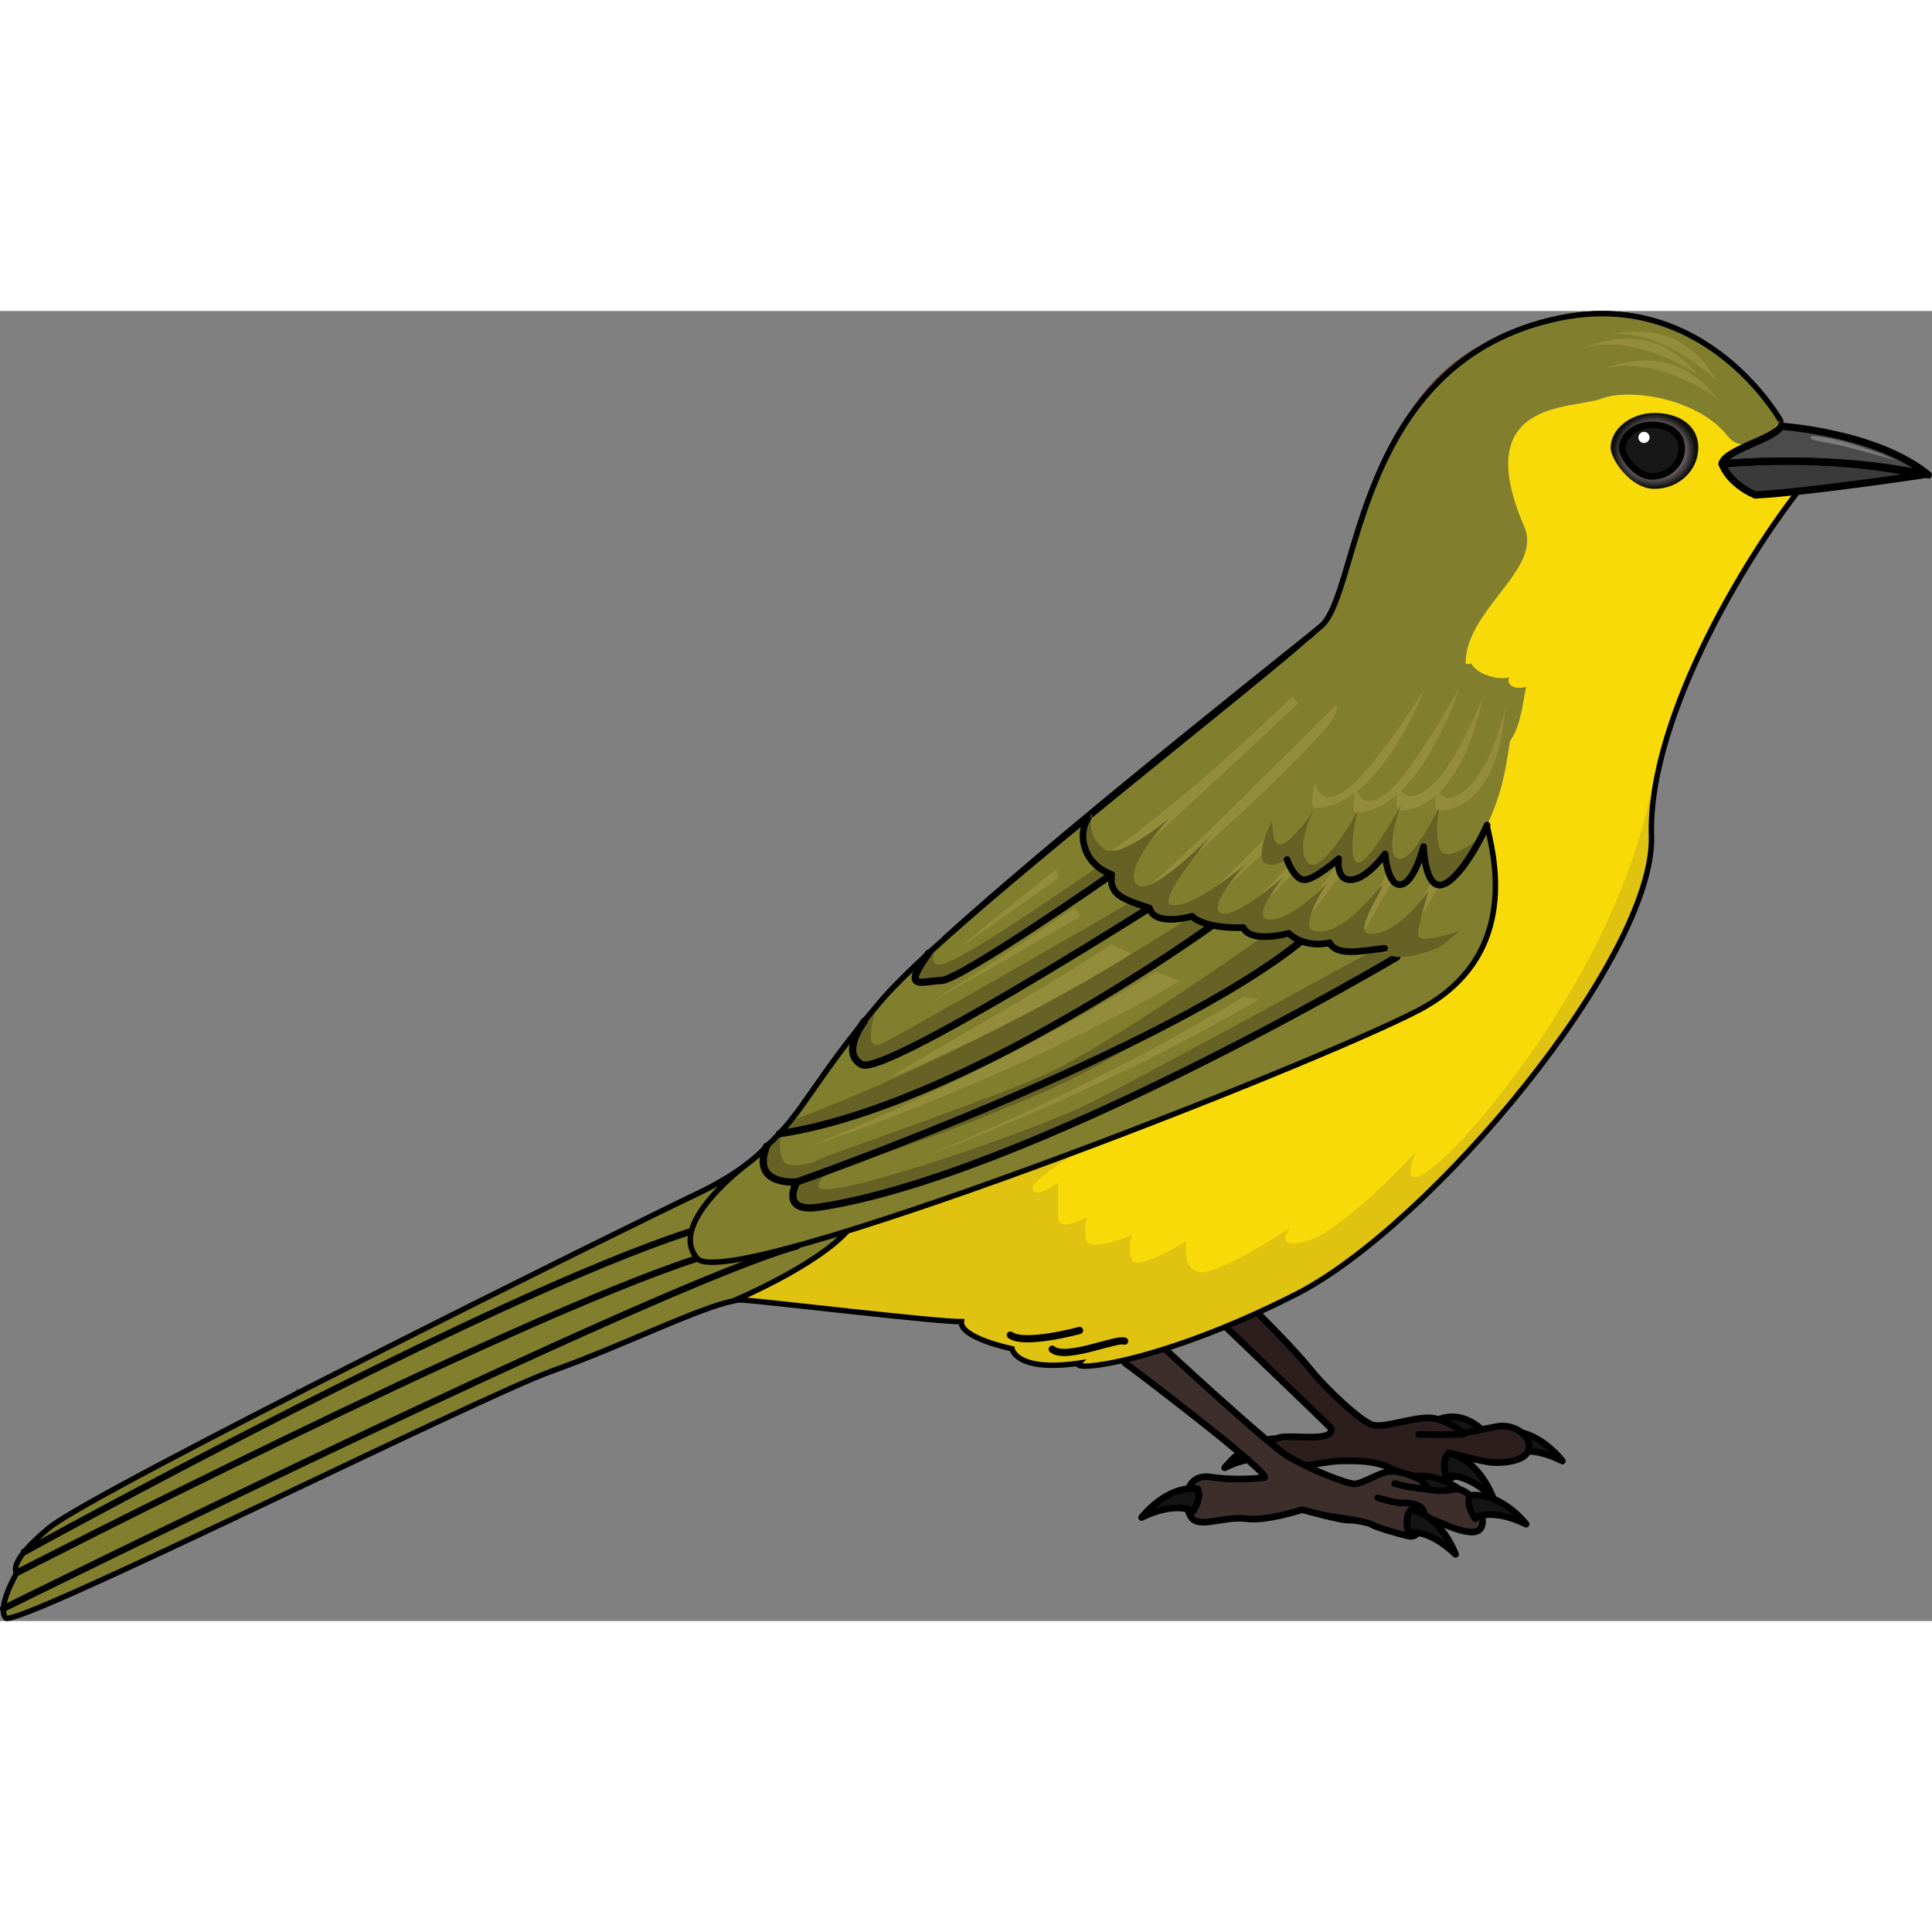
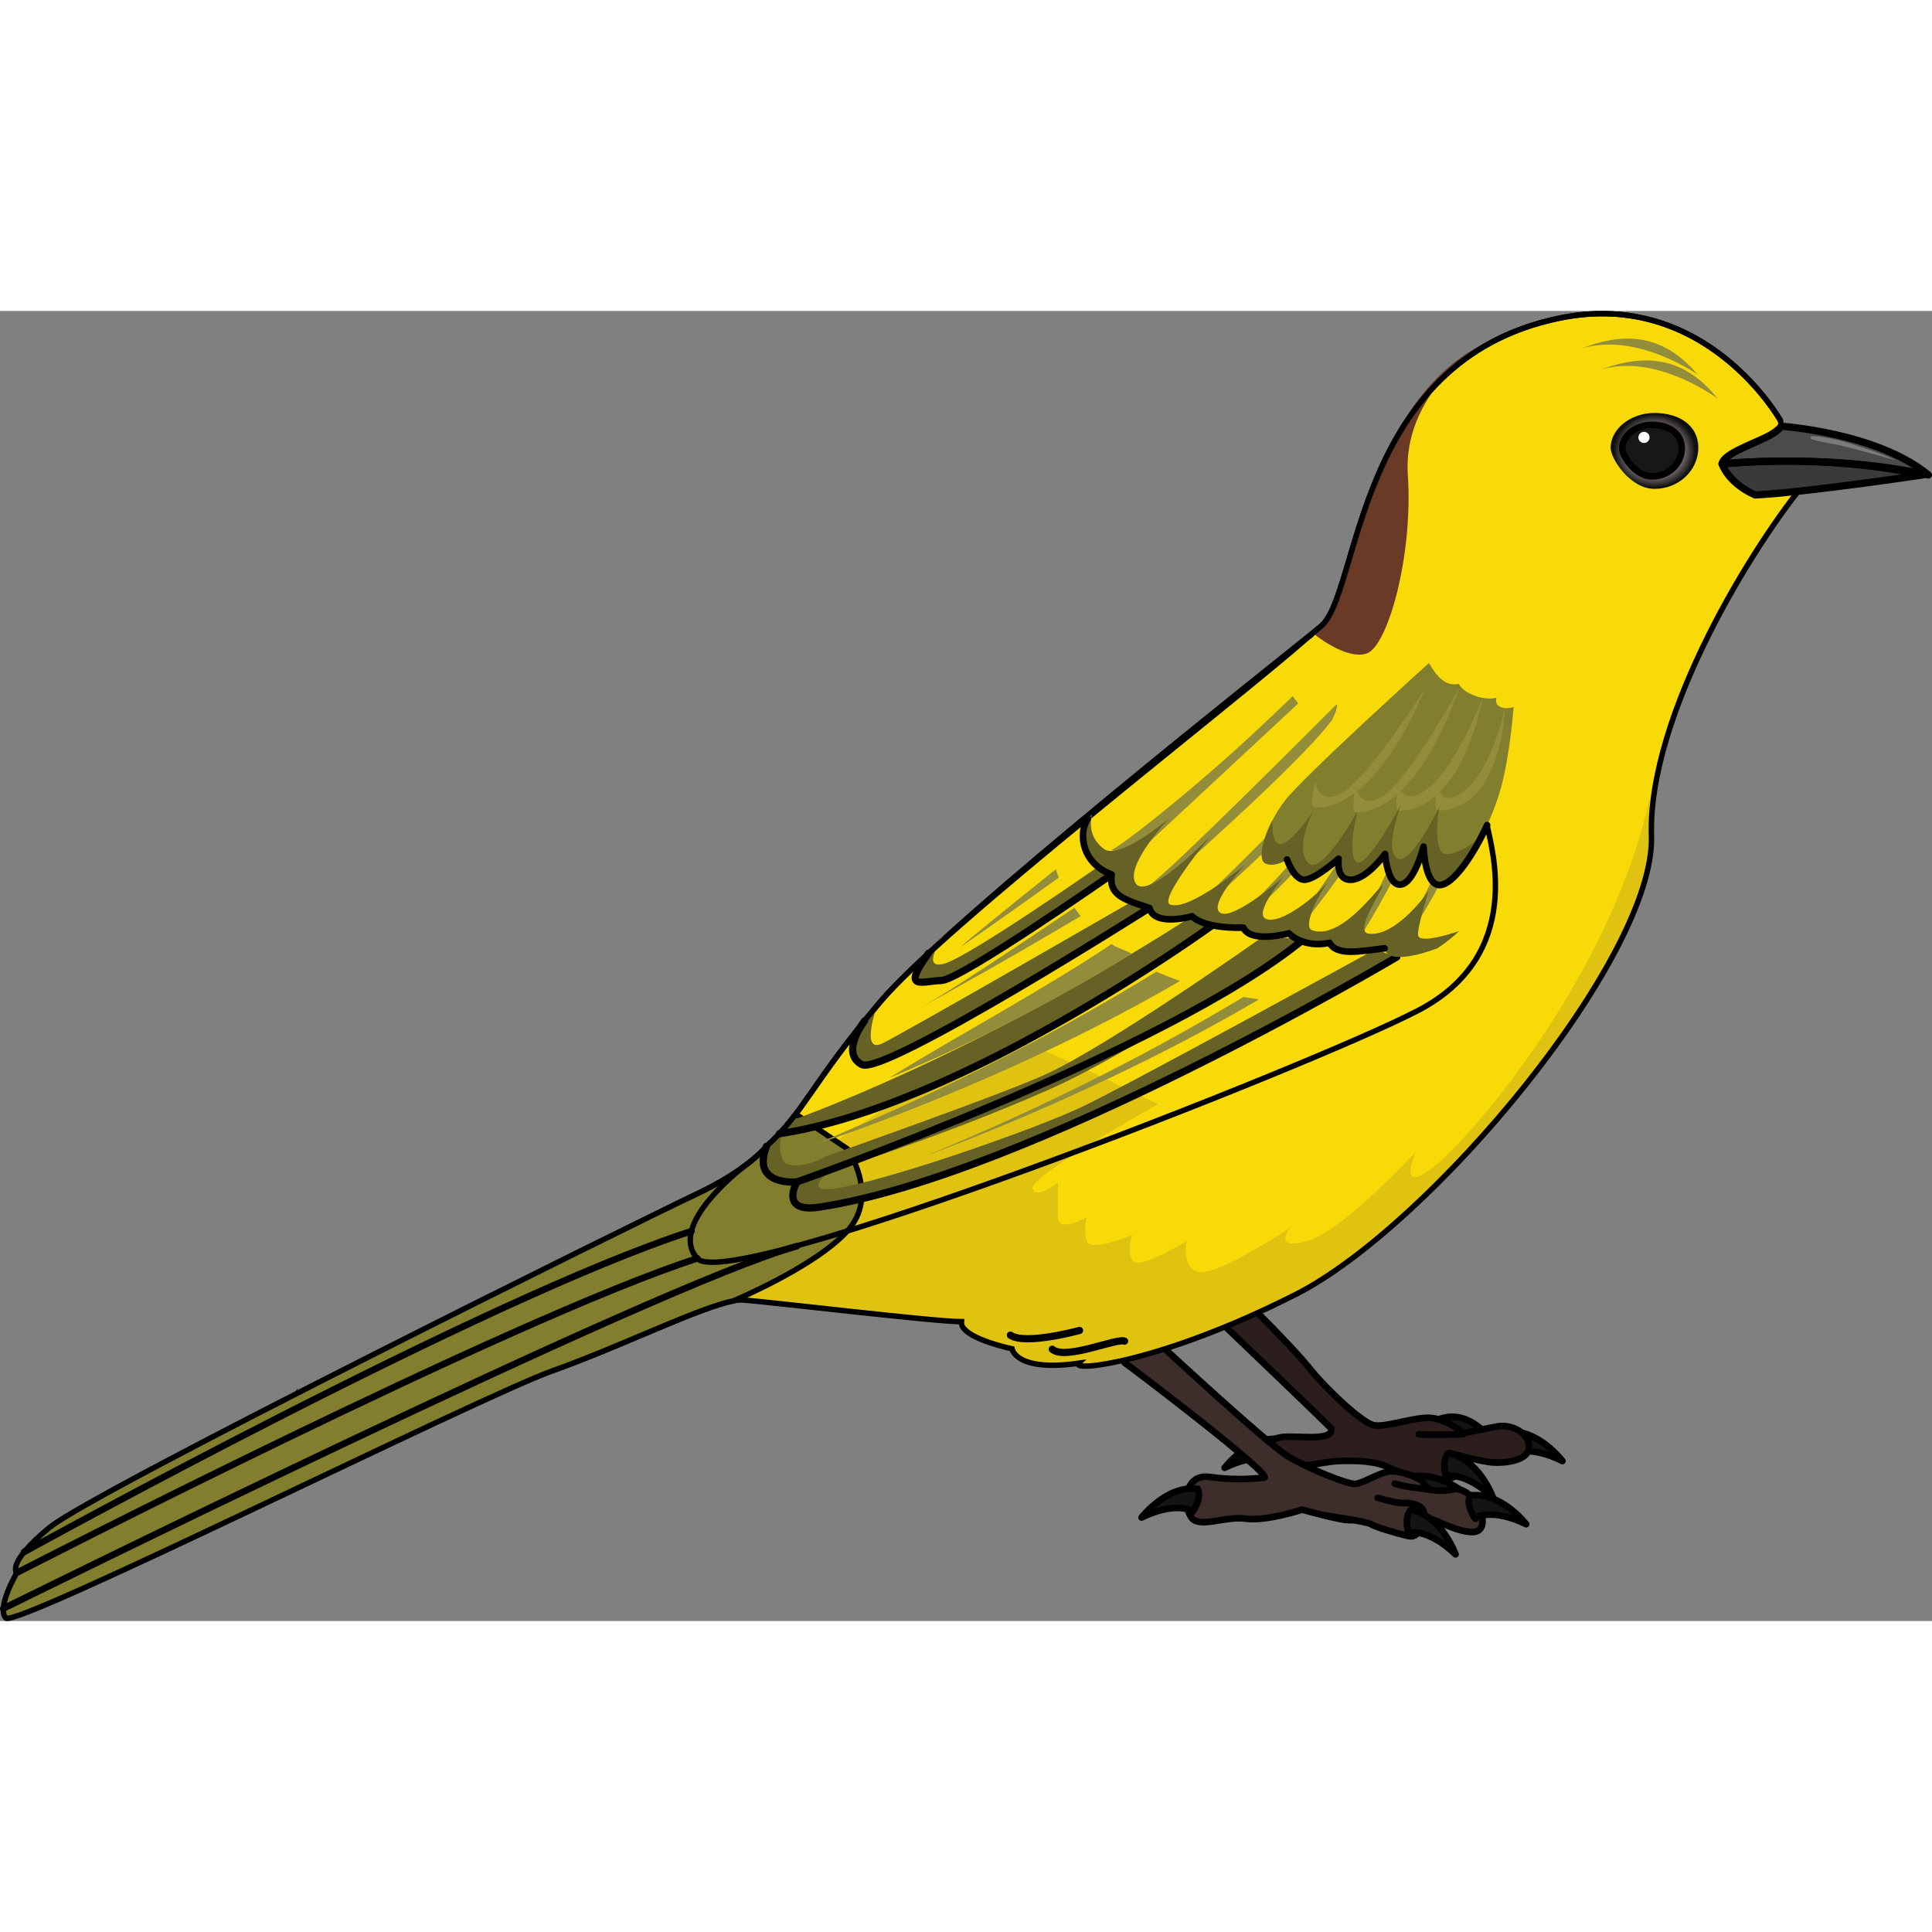
<svg xmlns="http://www.w3.org/2000/svg" version="1.1" id="Layer_1" width="800px" height="800px" viewBox="0 0 356.31 241.61" enable-background="new 0 0 356.31 241.61" xml:space="preserve">
  <rect x="0" y="0" width="356.31" height="241.61" fill="#808080" stroke="none" />
  <g>
    <g>
      <path fill="#141414" d="M225.85,213.35c0,0,4.58-6,10.35-5.3c0.91,1.85-1.14,4.67-1.01,4.28    C235.32,211.94,231.87,210.41,225.85,213.35z" />
      <path fill="none" stroke="#000000" stroke-width="1.22" stroke-linecap="round" stroke-linejoin="round" stroke-miterlimit="10" d="    M225.85,213.35c0,0,4.58-6,10.35-5.3c0.91,1.85-1.14,4.67-1.01,4.28C235.32,211.94,231.87,210.41,225.85,213.35z" />
    </g>
    <path fill="none" stroke="#000000" stroke-width="1.22" stroke-linecap="round" stroke-linejoin="round" stroke-miterlimit="10" d="   M263.41,217.35c0,0-3.84,0.51-6.27-0.13c-2.43-0.64-2.43-0.64-2.43-0.64l-1.28,0.48" />
    <g>
      <path fill="#141414" d="M288.15,212.1c0,0-4.52-6.05-10.3-5.4c-0.93,1.84,1.09,4.68,0.97,4.29    C278.69,210.6,282.16,209.1,288.15,212.1z" />
      <path fill="none" stroke="#000000" stroke-width="1.22" stroke-linecap="round" stroke-linejoin="round" stroke-miterlimit="10" d="    M288.15,212.1c0,0-4.52-6.05-10.3-5.4c-0.93,1.84,1.09,4.68,0.97,4.29C278.69,210.6,282.16,209.1,288.15,212.1z" />
    </g>
    <g>
      <path fill="#141414" d="M274.51,207.62c0,0-3.93-5.35-9.31-3.15c-0.39,2.03,2.33,4.2,2.1,3.86    C267.08,208,267.94,206.37,274.51,207.62z" />
      <path fill="none" stroke="#000000" stroke-width="1.22" stroke-linecap="round" stroke-linejoin="round" stroke-miterlimit="10" d="    M274.51,207.62c0,0-3.93-5.35-9.31-3.15c-0.39,2.03,2.33,4.2,2.1,3.86C267.08,208,267.94,206.37,274.51,207.62z" />
    </g>
    <path fill="#2B1E1C" d="M226.45,179.36c0,0,11.09,10.68,15.26,15.88c2.9,3.62,9.44,9.75,11.57,10.24   c2.13,0.49,6.96-1.35,10.14-1.35c3.18,0,6.49,2.82,6.49,2.82s3.01-0.59,6.07-1.2c3.07-0.61,6.25,1.47,6.01,3.92   c-0.25,2.45-4.54,2.82-6.62,2.7c-2.08-0.12-7.91-1.74-7.91-1.74s3.48,1.62,1.35,3.9c-2.13,2.29-10.17,0.02-12.63-1.21   c-2.45-1.22-5.89-1.35-9.32-1.22c-3.43,0.12-10.66,2.33-12.26,0.12c-1.59-2.2-0.86-4.55,2.7-4.6c3.56-0.06,8.58,0.68,8.21-1.53   c-3.68-3.68-26.54-25.49-26.54-25.49s4.96-2.71,5.33-2.59C224.67,178.15,226.45,179.36,226.45,179.36z" />
    <path fill="none" stroke="#000000" stroke-width="1.22" stroke-linecap="round" stroke-linejoin="round" stroke-miterlimit="10" d="   M226.45,179.36c0,0,11.09,10.68,15.26,15.88c2.9,3.62,9.44,9.75,11.57,10.24c2.13,0.49,6.96-1.35,10.14-1.35   c3.18,0,6.49,2.82,6.49,2.82s3.01-0.59,6.07-1.2c3.07-0.61,6.25,1.47,6.01,3.92c-0.25,2.45-4.54,2.82-6.62,2.7   c-2.08-0.12-7.91-1.74-7.91-1.74s3.48,1.62,1.35,3.9c-2.13,2.29-10.17,0.02-12.63-1.21c-2.45-1.22-5.89-1.35-9.32-1.22   c-3.43,0.12-10.66,2.33-12.26,0.12c-1.59-2.2-0.86-4.55,2.7-4.6c3.56-0.06,8.58,0.68,8.21-1.53c-3.68-3.68-26.54-25.49-26.54-25.49   s4.96-2.71,5.33-2.59C224.67,178.15,226.45,179.36,226.45,179.36z" />
    <g>
      <path fill="#141414" d="M275.36,218.88c0,0-2.52-7.11-8.24-8.21c-1.43,1.48-0.34,4.79-0.35,4.38    C266.78,214.65,270.53,214.24,275.36,218.88z" />
      <path fill="none" stroke="#000000" stroke-width="1.22" stroke-linecap="round" stroke-linejoin="round" stroke-miterlimit="10" d="    M275.36,218.88c0,0-2.52-7.11-8.24-8.21c-1.43,1.48-0.34,4.79-0.35,4.38C266.78,214.65,270.53,214.24,275.36,218.88z" />
    </g>
    <g>
      <path fill="#141414" d="M270.78,218.53c0,0-5.6-5.06-11.15-3.31c-0.56,1.99,1.97,4.38,1.78,4.02    C261.21,218.88,264.33,216.74,270.78,218.53z" />
      <path fill="none" stroke="#000000" stroke-width="1.22" stroke-linecap="round" stroke-linejoin="round" stroke-miterlimit="10" d="    M270.78,218.53c0,0-5.6-5.06-11.15-3.31c-0.56,1.99,1.97,4.38,1.78,4.02C261.21,218.88,264.33,216.74,270.78,218.53z" />
    </g>
    <path fill="#3D2E2C" d="M213.37,190.07c0,0,20.33,18.87,24.17,21.17c3.84,2.3,11.03,5.21,12.44,5.08c1.41-0.13,4.35-2.05,6.27-2.3   c1.92-0.26,5.63,1.28,6.01,1.79c0.38,0.51,1.15,1.54,1.15,1.54s2.56,0.51,4.48,0c1.92-0.51,3.97,1.54,4.74,2.95   c0.77,1.4,1.92,5.37-1.79,4.86c-3.71-0.51-6.27-2.69-9.34-2.94c-3.07-0.25-10.88,1.28-14.08,0.64c-3.2-0.64-7.29-1.79-7.29-1.79   s-6.53,2.18-10.37,1.66c-3.84-0.51-8.45,1.79-9.98-0.13c-1.54-1.92-1.66-8.32,3.46-7.55c5.12,0.77,9.45,0.13,9.86,0.13   c2.38,0-24.88-20.7-25.68-21.19C209.06,189.5,213.37,190.07,213.37,190.07z" />
    <path fill="none" stroke="#000000" stroke-width="1.22" stroke-linecap="round" stroke-linejoin="round" stroke-miterlimit="10" d="   M213.37,190.07c0,0,20.33,18.87,24.17,21.17c3.84,2.3,11.03,5.21,12.44,5.08c1.41-0.13,4.35-2.05,6.27-2.3   c1.92-0.26,5.63,1.28,6.01,1.79c0.38,0.51,1.15,1.54,1.15,1.54s2.56,0.51,4.48,0c1.92-0.51,3.97,1.54,4.74,2.95   c0.77,1.4,1.92,5.37-1.79,4.86c-3.71-0.51-6.27-2.69-9.34-2.94c-3.07-0.25-10.88,1.28-14.08,0.64c-3.2-0.64-7.29-1.79-7.29-1.79   s-6.53,2.18-10.37,1.66c-3.84-0.51-8.45,1.79-9.98-0.13c-1.54-1.92-1.66-8.32,3.46-7.55c5.12,0.77,9.45,0.13,9.86,0.13   c2.38,0-24.88-20.7-25.68-21.19C209.06,189.5,213.37,190.07,213.37,190.07z" />
    <g>
      <path fill="#141414" d="M281.46,223.75c0,0-4.58-6-10.35-5.3c-0.91,1.85,1.14,4.67,1.01,4.28    C271.99,222.34,275.44,220.8,281.46,223.75z" />
      <path fill="none" stroke="#000000" stroke-width="1.22" stroke-linecap="round" stroke-linejoin="round" stroke-miterlimit="10" d="    M281.46,223.75c0,0-4.58-6-10.35-5.3c-0.91,1.85,1.14,4.67,1.01,4.28C271.99,222.34,275.44,220.8,281.46,223.75z" />
    </g>
    <g>
      <path fill="#141414" d="M210.53,222.52c0,0,4.58-6,10.35-5.3c0.91,1.85-1.14,4.67-1.01,4.28    C220,221.11,216.55,219.58,210.53,222.52z" />
      <path fill="none" stroke="#000000" stroke-width="1.22" stroke-linecap="round" stroke-linejoin="round" stroke-miterlimit="10" d="    M210.53,222.52c0,0,4.58-6,10.35-5.3c0.91,1.85-1.14,4.67-1.01,4.28C220,221.11,216.55,219.58,210.53,222.52z" />
    </g>
    <path fill="#3D2E2C" d="M254.09,218.88c0,0,3.32,1.04,4.79,0.96c1.48-0.07,3.54,0.37,3.76,1.84c0.22,1.48-0.83,4.72-2.81,4.28   c-1.98-0.44-6.26-1.7-7-2.21c-0.74-0.52-8.77-1.65-8.77-1.65" />
    <path fill="none" stroke="#000000" stroke-width="1.22" stroke-linecap="round" stroke-linejoin="round" stroke-miterlimit="10" d="   M254.09,218.88c0,0,3.32,1.04,4.79,0.96c1.48-0.07,3.54,0.37,3.76,1.84c0.22,1.48-0.83,4.72-2.81,4.28c-1.98-0.44-6.26-1.7-7-2.21   c-0.74-0.52-8.77-1.65-8.77-1.65" />
    <g>
      <path fill="#141414" d="M268.44,229.31c0,0-2.52-7.11-8.24-8.21c-1.43,1.48-0.34,4.79-0.35,4.39    C259.85,225.07,263.61,224.67,268.44,229.31z" />
      <path fill="none" stroke="#000000" stroke-width="1.22" stroke-linecap="round" stroke-linejoin="round" stroke-miterlimit="10" d="    M268.44,229.31c0,0-2.52-7.11-8.24-8.21c-1.43,1.48-0.34,4.79-0.35,4.39C259.85,225.07,263.61,224.67,268.44,229.31z" />
    </g>
    <path fill="none" stroke="#000000" stroke-width="1.22" stroke-linecap="round" stroke-linejoin="round" stroke-miterlimit="10" d="   M263.41,217.35c0,0-3.8-0.44-4.99-0.77c-1.19-0.32-1.19-0.32-1.19-0.32" />
    <path fill="none" stroke="#000000" stroke-width="1.22" stroke-linecap="round" stroke-linejoin="round" stroke-miterlimit="10" d="   M269.84,207.17c0,0-5.88,0.18-8.19,0" />
    <path fill="#F8DA08" d="M328.39,20.26c0,0-13.72-24.54-40.82-18.93c-38.01,7.86-36.64,50.84-43.97,56.83   c-7.33,6-68.61,54.28-81.27,69.27c-12.66,14.99-13.99,20.32-20.98,26.65c0,0-3.33,4.33-13.32,8.99   c-9.99,4.66-60.75,32.08-68.79,38.75c-8.04,6.66-6.16,0.89-6.16,0.89s-3.75,6.33-2.04,8.33c1.71,2,37.02-10.66,51-15.65   c13.99-5,30.31-13.33,34.97-12.99c4.66,0.33,35.31,4,40.3,4c-0.33,3,9.33,5,9.33,5s0.67,4.33,12.32,2.66   c-1.67,1.67,14.98,0,39.96-12.66c24.98-12.66,66.35-62.29,65.65-84.6c-0.7-22.31,18.9-53.99,29.03-65.98   c9.18-10.87-4.08,2.71-4.08,2.71S329.24,26.34,328.39,20.26z" />
    <path fill="#E0C210" d="M304.59,96.79c-0.08-2.69-0.23-4.9-0.38-6.77c-7.16,32.19-31.84,61.08-38.9,67.06c-8.25,7-4.18-2-4.18-2   s-13.38,14.58-20.05,16.45c-6.67,1.87-3.09-2.46-3.09-2.46s-12.76,8.41-16.5,8.2c-3.74-0.21-2.64-5.74-2.64-5.74   s-8.96,5.54-10.03,3.54c-1.06-2,0-4.66,0-4.66s-7.73,3.25-8.39,1.13c-0.67-2.13,0-4.42,0-4.42s-5.32,3.04-5.32,0   c-0.01-3.04,0-6.37,0-6.37s-4.34,3.33-4.67,1c-0.33-2.33,23.12-15.48,23.12-15.48s-26.12-12.83-28.78-12.83   c-2.66,0-63.73,42.49-65.28,43.13c-0.86,0.35-3.3,5.83-5.6,10.87c4.95-1.99,8.9-3.35,10.84-3.21c0.74,0.05,2.13,0.19,3.97,0.38   c3.77-1.44,6.73-2.34,8.33-2.22c4.66,0.33,35.31,4,40.3,4c-0.33,3,9.33,5,9.33,5s0.67,4.33,12.32,2.66   c-1.67,1.67,14.98,0,39.96-12.66C263.92,168.74,305.28,119.11,304.59,96.79z" />
    <path fill="none" stroke="#000000" stroke-miterlimit="10" d="M328.39,20.26c0,0-13.72-24.54-40.82-18.93   c-38.01,7.86-36.64,50.84-43.97,56.83c-7.33,6-68.61,54.28-81.27,69.27c-12.66,14.99-13.99,20.32-20.98,26.65   c0,0-3.33,4.33-13.32,8.99c-9.99,4.66-60.75,32.08-68.79,38.75c-8.04,6.66-6.16,0.89-6.16,0.89s-3.75,6.33-2.04,8.33   c1.71,2,37.02-10.66,51-15.65c13.99-5,30.31-13.33,34.97-12.99c4.66,0.33,35.31,4,40.3,4c-0.33,3,9.33,5,9.33,5   s0.67,4.33,12.32,2.66c-1.67,1.67,14.98,0,39.96-12.66c24.98-12.66,66.35-62.29,65.65-84.6c-0.7-22.31,18.9-53.99,29.03-65.98   c9.18-10.87-4.08,2.71-4.08,2.71S329.24,26.34,328.39,20.26z" />
    <path fill="#817E2D" stroke="#000000" stroke-miterlimit="10" d="M9.09,224.39c8.04-6.66,108.96-56.65,118.95-61.31   c9.99-4.66,13.32-8.99,13.32-8.99c2.19-1.98,3.82-3.86,5.42-5.96l0,0l9.47,6.37c0,0,6.04,8.59,0,15.21   c-6.04,6.62-21.04,12.87-21.04,12.87l-0.02,0.01c-6.22,1.2-20.59,8.33-33.13,12.81c-13.99,5-99.29,47.65-101,45.65   c-1.71-2,2.04-8.33,2.04-8.33S1.05,231.05,9.09,224.39z" />
    <path fill="none" stroke="#000000" stroke-width="1.22" stroke-linecap="round" stroke-linejoin="round" stroke-miterlimit="10" d="   M4.44,228.88c0,0,84.83-46.84,123.1-59.18" />
    <path fill="none" stroke="#000000" stroke-width="1.22" stroke-linecap="round" stroke-linejoin="round" stroke-miterlimit="10" d="   M3.09,232.71c0,0,90.92-46.77,125.5-57.98" />
    <path fill="none" stroke="#000000" stroke-width="1.22" stroke-linecap="round" stroke-linejoin="round" stroke-miterlimit="10" d="   M0.61,239.31c0,0,121.26-60,146.36-66.83" />
    <path fill="#6B3A27" d="M272.72,6.53L272.72,6.53c0,0-14.08,8.85-13.08,23.75c1,14.9-3.72,31.63-7.61,32.9   c-3.88,1.26-9.9-3.76-9.9-3.76c0.62-0.54,1.11-0.96,1.47-1.25C249.79,53.11,250.93,18.26,272.72,6.53z" />
-     <path fill="#817E2D" d="M287.57,1.33c-38.01,7.86-36.64,50.84-43.97,56.83c-0.36,0.29-0.85,0.71-1.47,1.25   c-0.41,0.5-0.78,0.98-1.14,1.46c0.14-0.42,0.27-0.7,0.24-0.67c-13.88,12.21-67.13,53.29-78.9,67.23   c-12.66,14.99-13.99,20.32-20.98,26.65c0,0-1.14,1.48-4.07,3.63c-3.6,2.87-13.46,11.53-8.7,17.02   c5.77,6.66,113.47-35.53,133.01-45.74c19.54-10.21,13.55-29.76,12.66-34.2c-0.89-4.44,0.44-11.77,3.33-14.43   c2.89-2.66,3.24-8.21,3.88-11.05c-2.21,0.63-3.63-0.32-3.16-1.74c-2.05,0.63-6-0.63-6.95-2.53c-0.37,0.07-0.72,0.07-1.06,0.05   c-0.1-9.97,14.25-17.43,10.84-25.27c-10.27-23.65,8.85-21.63,14.21-23.65c5.35-2.02,17.87,0,23.25,6.86   c3.75,4.78,9.8-2.76,9.8-2.76S314.67-4.27,287.57,1.33z" />
    <path fill="#666124" d="M205.02,103.93c0,0-27.88,19.46-31.42,19.55c-3.53,0.09-6.8,0.89-1.7-6.2l2.21-2.22   c0,0-4.56,6.56-0.01,5.33c4.55-1.23,28.38-17.87,28.38-17.87L205.02,103.93z" />
    <path fill="#666124" d="M211.98,110.1c0,0-49,31.06-53.05,28.88c-4.05-2.18,0.5-8.02,0.5-8.02l2.32-2.82c0,0-3.18,8.93,0.95,6.95   c4.13-1.98,45.99-26.13,45.99-26.13L211.98,110.1z" />
    <path fill="#666124" d="M210.85,121.85c0,0-33.19,24.78-67.11,29.89l2.06-2.38c0,0,33.35-11.56,74.05-37.74   C220.81,112.33,230.52,111.62,210.85,121.85z" />
    <path fill="#666124" d="M240.41,115.88c-7.32,4.51-31.84,20.99-46.65,27.58c-22.21,9.89-46.79,17.17-46.79,17.17l-2.96-3.93   c0,0,2.46,2.42,8.45-0.84c0,0,31.83-11.2,40.21-14.99c11.89-5.38,40.26-25.49,40.26-25.49L240.41,115.88z" />
    <path fill="#666124" d="M244.58,126.28c0,0-23.23,13.7-47.44,24.31c-19.89,8.72-40.94,14.74-46.06,14.69   c-7.53-0.07-4.11-4.66-4.11-4.66s-8.49,0.88-5.62-6.54l2.93-2.94c0,0-3.28,9.84,8.36,7.94c-1.91,1.49-3.73,3.89,3.22,2.45   c11.33-2.34,34.99-10.72,43.22-14.53c8.24-3.82,54.52-29.25,54.52-29.25l3.98,1.4L244.58,126.28z" />
    <path fill="none" stroke="#000000" stroke-width="1.332" stroke-linecap="round" stroke-linejoin="round" stroke-miterlimit="10" d="   M257.6,119.15c0,0-68.05,40.36-106.52,46.13c-7.45,1.12-4.11-4.66-4.11-4.66s-8.49,0.88-5.62-6.54" />
    <path fill="none" stroke="#000000" stroke-width="1.332" stroke-linecap="round" stroke-linejoin="round" stroke-miterlimit="10" d="   M146.97,160.63c0,0,68.28-24.04,93.44-44.75" />
    <path fill="#938C3A" d="M316.78,16.17c0,0-11.15-8.38-21.44-5.4C302.55,8.16,310.12,7.8,316.78,16.17z" />
    <path fill="#938C3A" d="M313.12,11.76c0,0-11.38-8.06-21.58-4.78C298.67,4.17,306.22,3.59,313.12,11.76z" />
-     <path fill="#938C3A" d="M316.68,13.03c0,0-9.7-10.02-20.33-8.68C303.87,2.91,311.4,3.73,316.68,13.03z" />
    <path fill="none" stroke="#000000" stroke-width="1.332" stroke-linecap="round" stroke-linejoin="round" stroke-miterlimit="10" d="   M143.75,151.74c33.91-5.11,79.84-38.45,79.84-38.45" />
    <path fill="none" stroke="#000000" stroke-width="1.332" stroke-linecap="round" stroke-linejoin="round" stroke-miterlimit="10" d="   M211.98,110.1c0,0-49,31.06-53.05,28.88c-4.05-2.18,0.5-8.02,0.5-8.02" />
    <path fill="none" stroke="#000000" stroke-width="1.332" stroke-linecap="round" stroke-linejoin="round" stroke-miterlimit="10" d="   M171.24,118.45c-5.11,7.09-1.18,5.12,2.36,5.03c3.54-0.09,31.42-19.55,31.42-19.55" />
    <path fill="none" stroke="#000000" stroke-width="1.332" stroke-linecap="round" stroke-linejoin="round" stroke-miterlimit="10" d="   M207.4,189.99c-1.37-0.64-10.94,3.61-13.34,1.49" />
    <path fill="none" stroke="#000000" stroke-width="1.332" stroke-linecap="round" stroke-linejoin="round" stroke-miterlimit="10" d="   M199.09,188.02c0,0-10.11,2.77-12.75,0.86" />
    <path fill="none" stroke="#000000" stroke-miterlimit="10" d="M279.67,77.11" />
    <path fill="none" stroke="#000000" stroke-miterlimit="10" d="M328.39,20.26c0,0-13.72-24.54-40.82-18.93   c-38.01,7.86-36.64,50.84-43.97,56.83c-0.36,0.29-0.85,0.71-1.47,1.25c-0.41,0.5-0.87,0.76-0.91,0.79   c-13.88,12.21-67.13,53.29-78.9,67.23c-12.66,14.99-13.99,20.32-20.98,26.65c0,0-1.14,1.48-4.07,3.63   c-3.6,2.87-13.46,11.53-8.7,17.02c5.77,6.66,113.47-35.53,133.01-45.74c19.54-10.21,13.55-29.76,12.66-34.2" />
    <path fill="#4B4B4B" d="M328.48,21.26c0,0,17.61,1.13,27.16,8.98c-11.79-2.57-25.52-3.09-38.05-2.04c0.23-1.74,5.18-3.48,7.96-4.82   C328.08,22.16,328.48,21.26,328.48,21.26z" />
    <path fill="#3A3A3A" d="M354.6,30.24c0,0-21.19,3.17-30.89,3.7c-5.07-2.26-6.12-5.74-6.12-5.74S336.24,26.17,354.6,30.24z" />
    <path fill="none" stroke="#000000" stroke-width="1.332" stroke-linecap="round" stroke-linejoin="round" stroke-miterlimit="10" d="   M328.48,21.26c0,0,17.61,1.13,27.16,8.98c-11.79-2.57-25.52-3.09-38.05-2.04c0.23-1.74,5.18-3.48,7.96-4.82   C328.08,22.16,328.48,21.26,328.48,21.26z" />
    <path fill="none" stroke="#000000" stroke-width="1.332" stroke-linecap="round" stroke-linejoin="round" stroke-miterlimit="10" d="   M354.6,30.24c0,0-21.19,3.17-30.89,3.7c-5.07-2.26-6.12-5.74-6.12-5.74S336.24,26.17,354.6,30.24z" />
    <path fill="#7B7B7B" d="M349.55,27.53c0.08,0.04-8.74-2.56-12.13-3.14c-3.39-0.58-3.72-0.82-3.43-1.21   c0.29-0.38,4.66,0.46,6.97,1.19C343.27,25.1,347.42,26.39,349.55,27.53z" />
    <radialGradient id="SVGID_1_" cx="1114.031" cy="25.814" r="7.561" gradientTransform="matrix(-1 0 0 0.9 1419.159 2.581)" gradientUnits="userSpaceOnUse">
      <stop offset="0.452" style="stop-color:#D2BBBB" />
      <stop offset="1" style="stop-color:#0F0F0F" />
    </radialGradient>
    <path fill="url(#SVGID_1_)" d="M297.04,25.22c0,2.06,3.62,7.59,8.09,7.59c4.47,0,8.08-3.4,8.08-7.59c0-4.19-3.62-6.41-8.08-6.41   C300.66,18.82,297.04,21.81,297.04,25.22z" />
    <path fill="#171717" stroke="#000000" stroke-width="1.218" stroke-linecap="round" stroke-linejoin="round" stroke-miterlimit="10" d="   M299.18,25.35c0,1.4,2.46,5.16,5.49,5.16s5.49-2.31,5.49-5.16c0-2.85-2.46-4.35-5.49-4.35S299.18,23.04,299.18,25.35z" />
    <path fill="#FFFFFF" d="M302.16,23.32c0,0.57,0.46,1.03,1.03,1.03c0.57,0,1.03-0.46,1.03-1.03c0-0.57-0.46-1.03-1.03-1.03   C302.63,22.29,302.16,22.76,302.16,23.32z" />
    <path fill="#938C3A" d="M229.34,126.51c-15.24,9.17-34.73,19.47-58.45,29.24c0,0,31.79-11.39,61.28-28.78   C231.2,126.83,230.26,126.67,229.34,126.51z" />
    <path fill="#938C3A" d="M213.26,121.85c-16.62,10.24-37.68,21.4-63.8,32.19c0,0,35.61-11.44,68.17-30.48   C216.08,123.02,214.62,122.45,213.26,121.85z" />
    <path fill="#938C3A" d="M205.02,116.75c-12.73,8.53-27.86,16.52-40.98,24.67c0,0,21.53-8.49,44.65-22.86   C207.74,117.91,205.83,117.44,205.02,116.75z" />
    <g>
      <path fill="#938C3A" d="M170.19,128.25c-0.6,0.33-0.93,0.5-0.93,0.5C169.53,128.61,169.85,128.44,170.19,128.25z" />
      <path fill="#938C3A" d="M198.15,110.06c-12.53,8.45-23.44,15.65-27.96,18.19c3.31-1.81,15.18-8.35,29.1-16.65    C198.88,111.08,198.5,110.57,198.15,110.06z" />
    </g>
    <path fill="#938C3A" d="M194.73,102.96c-9.4,7.52-16.63,13.38-17.6,14.36c0,0,7.81-5.37,18.13-12.81   C195.06,103.99,194.88,103.47,194.73,102.96z" />
    <path fill="none" stroke="#000000" stroke-width="1.22" stroke-linecap="round" stroke-linejoin="round" stroke-miterlimit="10" d="   M275.61,102.32" />
    <g>
      <path fill="#938C3A" d="M213.77,106.26c0,0,25.49-22.26,31.87-30.78c1.4-2.8,0.82-2.91,0.82-2.91s-30.93,31.12-34.64,33.43    C214.45,106.46,213.77,106.26,213.77,106.26z" />
      <path fill="#938C3A" d="M222.15,109.98c0,0,25.11-22.69,31.35-31.31c1.36-2.83,0.77-2.92,0.77-2.92s-30.41,31.64-34.07,34.01    C222.83,110.17,222.15,109.98,222.15,109.98z" />
      <path fill="#938C3A" d="M231.06,110.99c0,0,8.04-7.3,15.29-16.14c5.43-6.62,10.1-14.53,12.33-18.49c1.03-2.96,0.44-2.99,0.44-2.99    s-6.8,10.78-14.26,20.31c-6.76,8.62-14.16,16-15.76,17.32C231.76,111.1,231.06,110.99,231.06,110.99z" />
      <path fill="#938C3A" d="M240.57,112.69c0,0,6.92-8.38,12.83-18.17c4.42-7.32,7.91-15.82,9.56-20.07c0.6-3.08,0-3.02,0-3.02    s-5.19,11.65-11.21,22.14c-5.46,9.5-11.72,17.87-13.12,19.4C241.28,112.69,240.57,112.69,240.57,112.69z" />
      <path fill="#938C3A" d="M251.45,114.46c0,0,5.06-7.93,8.86-16.82c2.84-6.66,4.53-14.11,5.28-17.81c-0.04-2.58-0.61-2.44-0.61-2.44    s-2.71,10.28-6.47,19.76c-3.41,8.59-7.84,16.4-8.9,17.87C252.15,114.34,251.45,114.46,251.45,114.46z" />
      <path fill="#938C3A" d="M260.18,114.78c0,0,4.94-7.43,8.61-15.75c2.74-6.22,4.31-13.18,5.01-16.63c-0.08-2.4-0.65-2.26-0.65-2.26    s-2.55,9.59-6.17,18.46c-3.28,8.03-7.6,15.34-8.63,16.72C260.87,114.67,260.18,114.78,260.18,114.78z" />
      <path fill="#938C3A" d="M238.43,71.02c-2.54,2.45-5.16,4.94-7.79,7.37c-11.57,10.72-23.93,20.33-25.68,21.02    c2.51,0.91,4.47,0.88,4.47,0.88s15.47-14.4,29.99-27.9C239.07,71.95,238.74,71.49,238.43,71.02z" />
    </g>
    <g>
      <g>
        <path fill="#666124" d="M200.62,93.61c0.14-0.21,0.43-0.49,0.84-0.81c0,0.02-1.41,3.71,2.09,6.39     c2.92,2.22,12.03-5.58,12.03-5.58s-8.28,8.74-6.11,11.99c2.17,3.25,13.84-8.8,13.84-8.8s-9.78,11.79-7.5,12.67     c3.48,1.35,13.87-7.4,13.87-7.4s-7.07,7.56-4.59,8.95c2.47,1.39,11.58-6.6,11.58-6.6s-5.51,6.67-3.23,7.68     c2.74,1.21,9.53-4.28,11.78-7.16c-2.4,3.07-4.94,8.64-3.25,9.26c5.47,1.99,12.51-8.38,12.97-8.22c0.46,0.15-5.32,8.43-2.61,8.85     c5.09,0.79,11.14-7.83,11.14-7.83s-2.14,6.68-1.93,8.15c0.25,1.78,7.55-0.79,7.56-0.79c-1.16,1.11-2.49,2.18-4.01,3.18     c-0.26,0.1-9.22,3.57-9.74-0.01c-4.72,0.56-8.74,1.44-10.14-1.01c-4.9,1.05-7.52-1.75-7.52-1.75s-7,1.92-8.39-1.05     c-7.69,0.17-9.44-2.1-9.44-2.1s-6.99,2.02-7.87-1.53c-5.07-1.62-7.46-2.5-6.97-6.17C199.74,102,198.69,96.58,200.62,93.61z" />
      </g>
    </g>
    <path fill="none" stroke="#000000" stroke-width="1.22" stroke-linecap="round" stroke-linejoin="round" stroke-miterlimit="10" d="   M267.86,115.47" />
    <path fill="none" stroke="#000000" stroke-width="1.22" stroke-linecap="round" stroke-linejoin="round" stroke-miterlimit="10" d="   M200.62,93.61c-1.92,2.97-0.88,8.39,4.4,10.32c-0.5,3.67,1.9,4.55,6.97,6.17c0.88,3.54,7.87,1.53,7.87,1.53s1.75,2.27,9.44,2.1   c1.4,2.97,8.39,1.05,8.39,1.05s2.62,2.8,7.52,1.75c1.4,2.45,5.42,1.57,10.14,1.01" />
    <g>
      <path fill="#817E2D" d="M269.04,68.79c0.95,1.89,4.89,3.16,6.95,2.53c-0.47,1.42,0.95,2.37,3.16,1.74c0,0-0.68,9.04-2.41,15.17    c-2.11,7.46-7.39,16.61-10.68,17.57c-3.29,0.97-3.51-7.01-3.51-7.01s-1.68,6.63-4.17,6.99c-2.49,0.37-2.93-5.64-2.93-5.64    s-3.29,4.61-6.22,4.76c-2.93,0.15-2.34-3.88-2.34-3.88s-4.47,3.96-6.37,3.88c-1.9-0.07-3.15-3.73-3.15-3.73s-2.12,1.46-3.95,0.73    c-1.83-0.73,0-7.03,3.59-11.64c3.59-4.61,26.53-25.34,26.53-25.34C264.93,67.37,266.51,69.27,269.04,68.79z" />
      <path fill="#938C3A" d="M277.56,73.23c0,0-0.53,18.78-12.46,18.93c-0.86-0.43,0-4.7,0-4.7s0.44,4.83,5.3,0.74    C275.27,84.11,277.56,73.23,277.56,73.23z" />
      <path fill="#938C3A" d="M273.44,71.35c0,0-3.57,20.66-15.51,20.81c-0.86-0.43,0-4.7,0-4.7s0.96,4.36,5.83,0.26    C268.63,83.63,273.44,71.35,273.44,71.35z" />
      <path fill="#938C3A" d="M269.17,69.42c0,0-7.24,22.92-19.17,23.08c-0.87-0.43,0-4.7,0-4.7s1.05,5.09,5.92,1    C260.77,84.7,269.17,69.42,269.17,69.42z" />
      <path fill="#938C3A" d="M262.78,69.65c0,0-8.56,22.46-20.48,21.93c-0.84-0.48,0.27-4.69,0.27-4.69s0.75,5.15,5.85,1.34    C253.52,84.42,262.78,69.65,262.78,69.65z" />
      <path fill="#666124" d="M235.39,98.01c1.67,2.06,6.87-5.89,6.87-5.89s-3.55,6.74-1.09,9.6c2.47,2.87,9.22-9.54,9.22-9.54    s-2.05,7.75-0.27,9.41c1.77,1.66,8.25-10.51,8.25-10.51s-3.17,8.33-0.71,9.88c2.47,1.54,7.79-9.49,7.79-9.49s-1.07,5.62,0.24,8.09    c1.06,2,6.55-1.37,7.75-3.05c-0.21,0.99-4.3,8.38-7.4,9.29c-3.29,0.97-3.51-7.01-3.51-7.01s-1.68,6.63-4.17,6.99    c-2.49,0.37-2.93-5.64-2.93-5.64s-3.29,4.61-6.22,4.76c-2.93,0.15-2.34-3.88-2.34-3.88s-4.47,3.96-6.37,3.88    c-1.9-0.07-3.15-3.73-3.15-3.73s-2.12,1.46-3.95,0.73c-1.37-0.55-0.69-4.23,1.26-7.98C234.62,95.65,234.78,97.26,235.39,98.01z" />
      <path fill="none" stroke="#000000" stroke-width="1.22" stroke-linecap="round" stroke-linejoin="round" stroke-miterlimit="10" d="    M274.26,94.82c-2.5,5.44-5.86,10.29-8.21,10.98c-3.29,0.97-3.51-7.01-3.51-7.01s-1.68,6.63-4.17,6.99    c-2.49,0.37-2.93-5.64-2.93-5.64s-3.29,4.61-6.22,4.76c-2.93,0.15-2.34-3.88-2.34-3.88s-4.47,3.96-6.37,3.88    c-1.9-0.07-3.15-3.73-3.15-3.73" />
    </g>
  </g>
</svg>